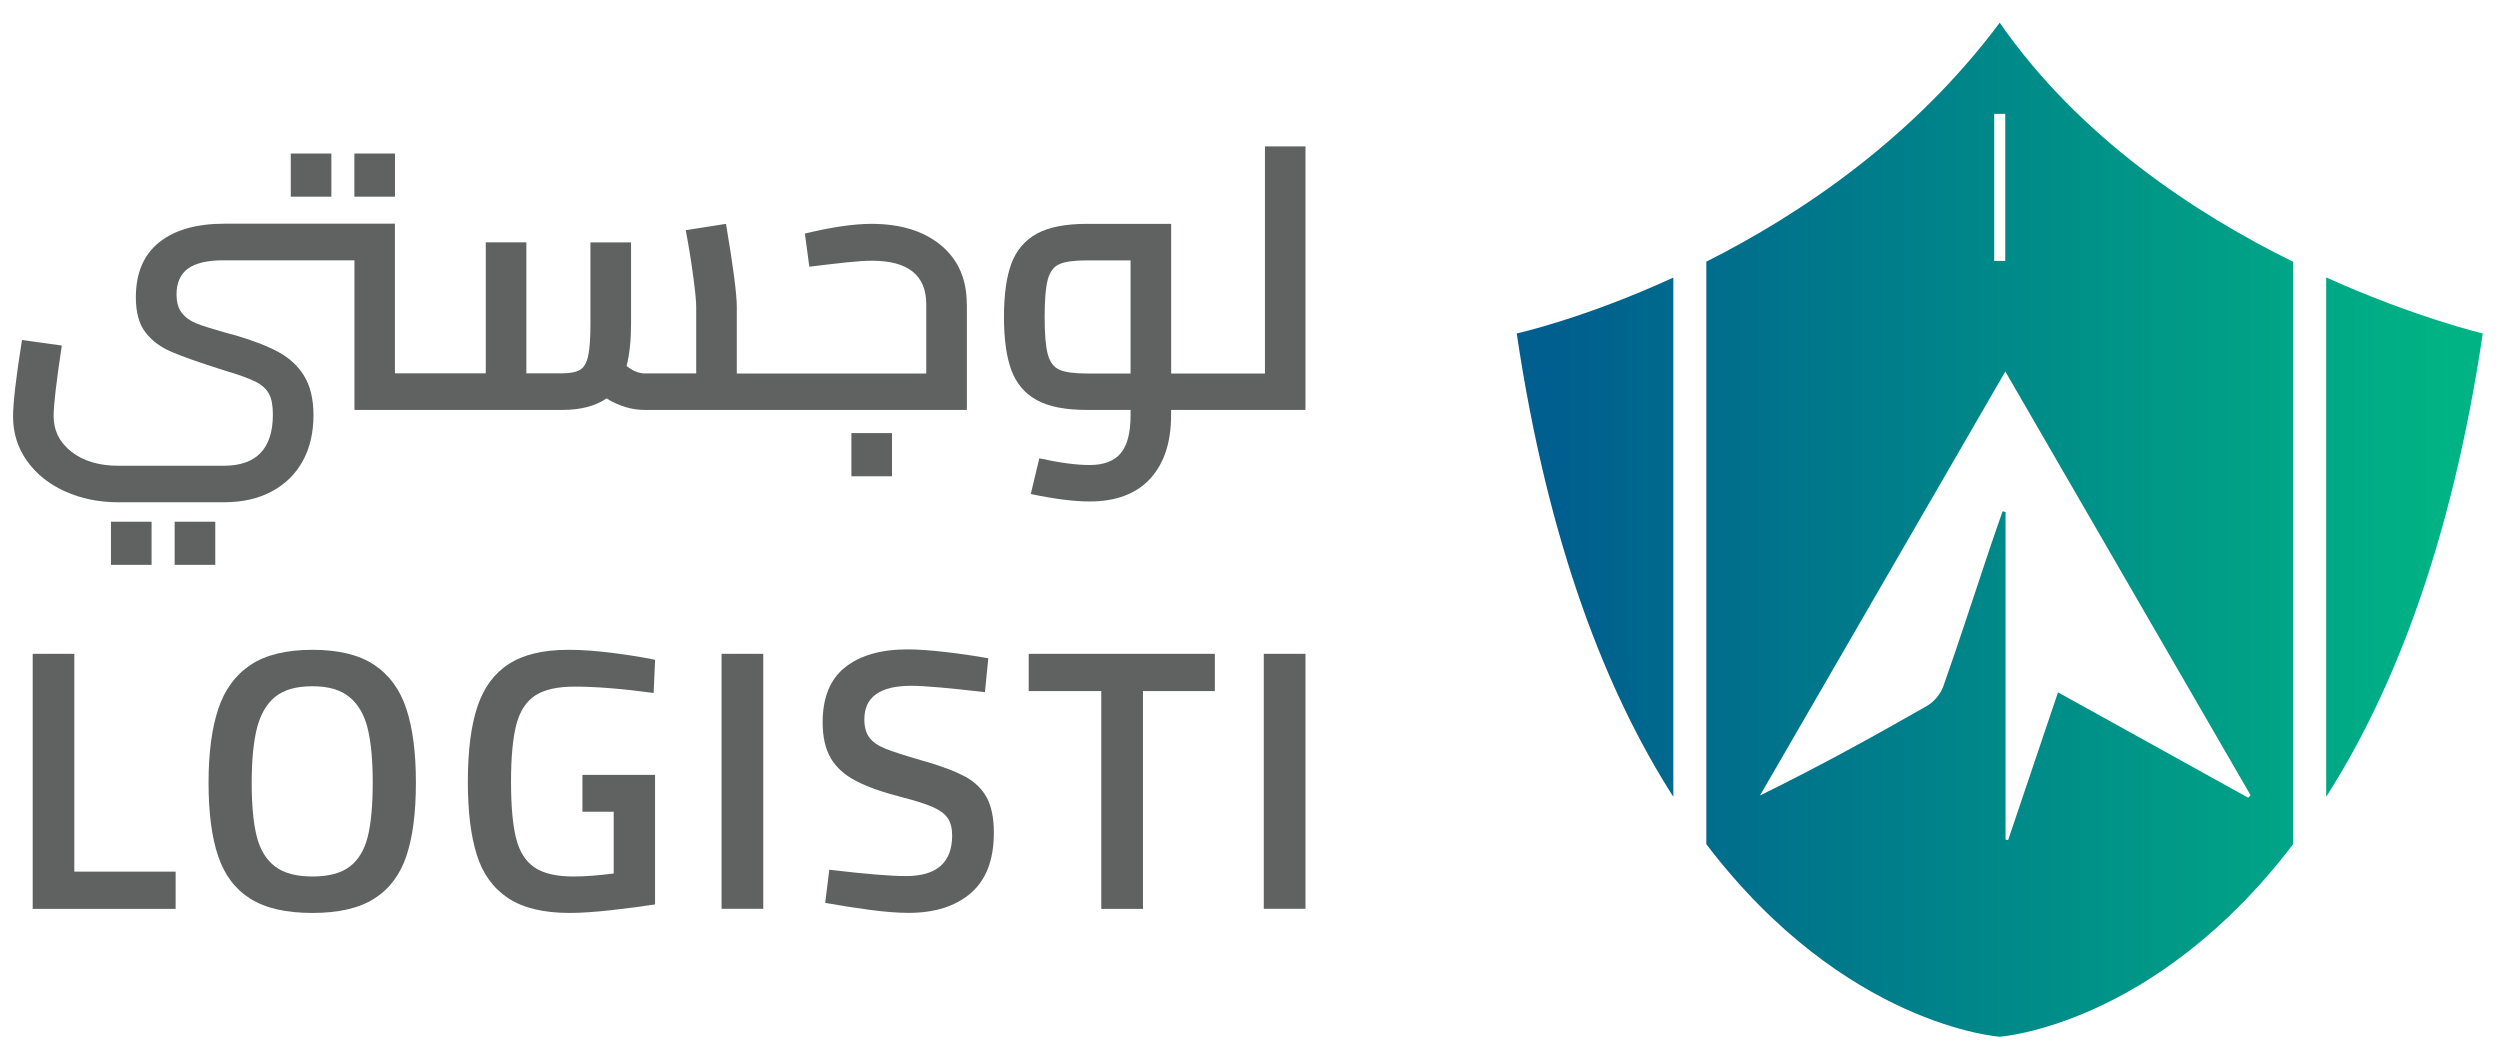
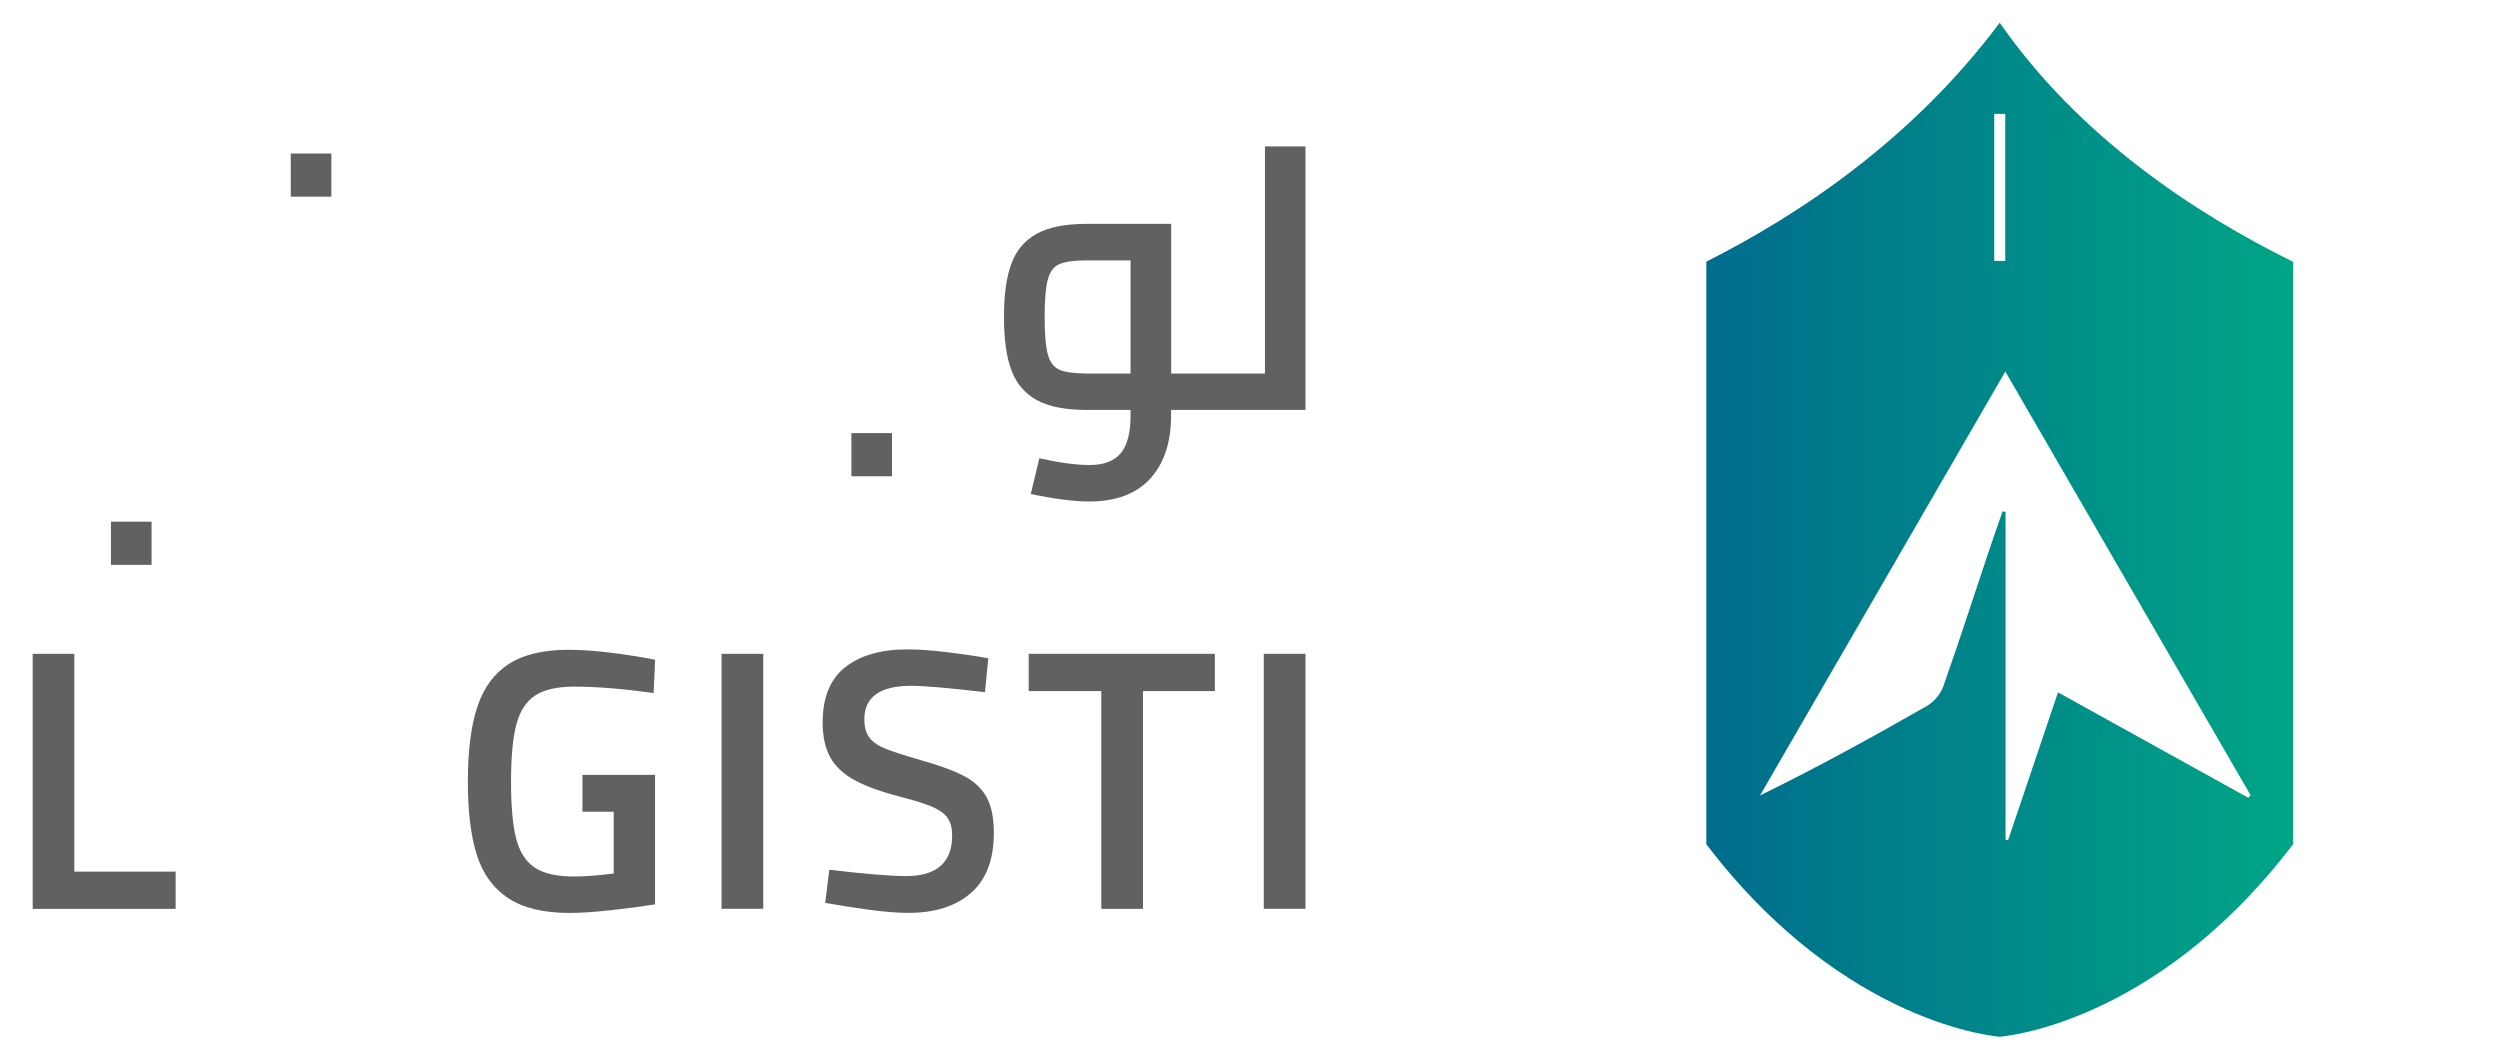
<svg xmlns="http://www.w3.org/2000/svg" width="100" height="42" viewBox="0 0 100 42" fill="none">
  <path d="M6.063 20.868H4.438V22.594H6.063V20.868Z" fill="#606161" />
-   <path d="M15.799 6.141H14.175V7.867H15.799V6.141Z" fill="#606161" />
  <path d="M13.255 6.141H11.631V7.867H13.255V6.141Z" fill="#606161" />
-   <path d="M8.611 20.868H6.986V22.594H8.611V20.868Z" fill="#606161" />
+   <path d="M8.611 20.868H6.986H8.611V20.868Z" fill="#606161" />
  <path d="M35.68 17.324H34.056V19.051H35.68V17.324Z" fill="#606161" />
-   <path d="M38.672 12.171C38.672 11.169 38.327 10.383 37.638 9.81C36.948 9.24 36.022 8.954 34.859 8.954C34.155 8.954 33.267 9.083 32.195 9.343L32.373 10.669C32.928 10.599 33.419 10.543 33.849 10.497C34.275 10.453 34.617 10.429 34.877 10.429C36.326 10.429 37.05 11.011 37.05 12.171V14.94H29.472V12.276C29.472 11.77 29.329 10.663 29.04 8.954L27.43 9.208C27.55 9.845 27.649 10.456 27.728 11.046C27.807 11.636 27.848 12.045 27.848 12.273V14.937H25.794C25.555 14.937 25.312 14.838 25.064 14.639C25.183 14.172 25.242 13.608 25.242 12.942V9.696H23.618V12.942C23.618 13.526 23.588 13.959 23.527 14.236C23.469 14.514 23.358 14.701 23.2 14.794C23.042 14.888 22.797 14.934 22.469 14.934H21.055V9.693H19.431V14.934H15.797V8.948H8.978C7.856 8.948 6.986 9.197 6.366 9.693C5.747 10.19 5.434 10.923 5.434 11.896C5.434 12.492 5.56 12.957 5.814 13.29C6.068 13.623 6.416 13.883 6.857 14.072C7.298 14.262 8.005 14.511 8.978 14.818C9.545 14.987 9.957 15.136 10.214 15.264C10.471 15.393 10.652 15.554 10.757 15.749C10.863 15.942 10.915 16.22 10.915 16.576C10.915 17.946 10.261 18.63 8.949 18.63H4.736C3.962 18.63 3.337 18.443 2.861 18.072C2.384 17.701 2.145 17.222 2.145 16.635C2.145 16.208 2.253 15.27 2.472 13.821L0.88 13.599C0.643 15.078 0.523 16.1 0.523 16.667C0.523 17.321 0.707 17.911 1.076 18.431C1.444 18.951 1.949 19.36 2.595 19.652C3.24 19.945 3.953 20.091 4.739 20.091H8.952C9.697 20.091 10.339 19.945 10.88 19.652C11.421 19.36 11.832 18.951 12.116 18.431C12.399 17.911 12.539 17.301 12.539 16.608C12.539 15.974 12.417 15.454 12.174 15.051C11.932 14.648 11.59 14.33 11.155 14.09C10.716 13.85 10.147 13.628 9.443 13.421L8.952 13.287C8.455 13.146 8.087 13.03 7.842 12.93C7.599 12.831 7.406 12.691 7.269 12.512C7.129 12.334 7.062 12.086 7.062 11.767C7.062 11.312 7.214 10.97 7.514 10.748C7.818 10.526 8.292 10.412 8.937 10.412H14.178V16.398H22.472C23.226 16.398 23.822 16.243 24.26 15.936C24.757 16.243 25.268 16.398 25.794 16.398H38.675V12.171H38.672Z" fill="#606161" />
  <path d="M50.598 5.857V14.94H46.846V8.954H43.481C42.616 8.954 41.947 9.086 41.471 9.349C40.995 9.611 40.656 10.009 40.457 10.54C40.258 11.072 40.159 11.785 40.159 12.676C40.159 13.567 40.258 14.283 40.457 14.812C40.656 15.343 40.992 15.741 41.471 16.004C41.947 16.267 42.616 16.398 43.481 16.398H45.222V16.62C45.222 17.315 45.091 17.818 44.828 18.131C44.565 18.443 44.15 18.601 43.583 18.601C43.048 18.601 42.377 18.51 41.573 18.332L41.231 19.761C42.175 19.959 42.958 20.059 43.583 20.059C44.644 20.059 45.453 19.752 46.011 19.144C46.566 18.534 46.843 17.692 46.843 16.62V16.398H52.219V5.857H50.595H50.598ZM45.222 14.94H43.481C42.975 14.94 42.607 14.891 42.38 14.791C42.152 14.692 41.994 14.485 41.912 14.172C41.827 13.859 41.786 13.36 41.786 12.676C41.786 11.992 41.827 11.493 41.912 11.18C41.997 10.868 42.152 10.66 42.38 10.564C42.607 10.465 42.975 10.415 43.481 10.415H45.222V14.94Z" fill="#606161" />
  <path d="M2.973 26.153H1.308V36.355H7.025V34.865H2.973V26.153Z" fill="#606161" />
-   <path d="M14.968 26.594C14.363 26.191 13.539 25.992 12.496 25.992C11.453 25.992 10.629 26.194 10.025 26.594C9.42 26.997 8.987 27.584 8.73 28.359C8.473 29.133 8.342 30.114 8.342 31.306C8.342 32.498 8.467 33.474 8.722 34.234C8.976 34.993 9.402 35.563 10.01 35.946C10.615 36.328 11.444 36.518 12.496 36.518C13.548 36.518 14.363 36.328 14.968 35.946C15.572 35.563 16.002 34.996 16.256 34.239C16.51 33.486 16.636 32.507 16.636 31.306C16.636 30.106 16.51 29.133 16.256 28.359C16.002 27.584 15.572 26.997 14.968 26.594ZM14.708 33.474C14.573 34.006 14.334 34.403 13.986 34.666C13.638 34.929 13.142 35.06 12.496 35.06C11.851 35.06 11.351 34.926 11 34.657C10.647 34.389 10.404 33.988 10.27 33.459C10.136 32.928 10.068 32.212 10.068 31.306C10.068 30.401 10.139 29.688 10.276 29.133C10.416 28.578 10.659 28.157 11.006 27.874C11.354 27.59 11.851 27.45 12.496 27.45C13.142 27.45 13.627 27.593 13.977 27.882C14.331 28.172 14.573 28.589 14.708 29.142C14.842 29.694 14.909 30.415 14.909 31.309C14.909 32.203 14.842 32.945 14.708 33.477V33.474Z" fill="#606161" />
  <path d="M21.416 27.815C21.779 27.581 22.301 27.465 22.988 27.465C23.841 27.465 24.893 27.549 26.146 27.719L26.204 26.392C25.737 26.293 25.173 26.203 24.513 26.118C23.853 26.033 23.26 25.992 22.734 25.992C21.732 25.992 20.937 26.182 20.353 26.559C19.766 26.936 19.348 27.508 19.094 28.271C18.84 29.036 18.714 30.033 18.714 31.262C18.714 32.492 18.834 33.43 19.07 34.187C19.307 34.947 19.725 35.525 20.321 35.922C20.917 36.319 21.741 36.518 22.792 36.518C23.23 36.518 23.78 36.48 24.446 36.407C25.112 36.334 25.696 36.255 26.202 36.176V30.994H23.298V32.469H24.548V34.941C23.914 35.02 23.377 35.06 22.941 35.06C22.258 35.06 21.735 34.938 21.378 34.695C21.022 34.453 20.776 34.061 20.642 33.527C20.508 32.989 20.441 32.235 20.441 31.262C20.441 30.29 20.514 29.507 20.657 28.969C20.8 28.434 21.054 28.049 21.416 27.815Z" fill="#606161" />
  <path d="M30.53 26.153H28.862V36.352H30.53V26.153Z" fill="#606161" />
  <path d="M38.594 31.061C38.188 30.839 37.607 30.623 36.853 30.412C36.199 30.222 35.722 30.07 35.425 29.951C35.127 29.831 34.91 29.682 34.776 29.504C34.642 29.326 34.574 29.083 34.574 28.773C34.574 27.879 35.2 27.432 36.45 27.432C36.967 27.432 37.949 27.517 39.398 27.687L39.532 26.331C39.035 26.241 38.48 26.159 37.864 26.086C37.248 26.013 36.727 25.975 36.301 25.975C35.238 25.975 34.408 26.214 33.806 26.69C33.204 27.167 32.906 27.903 32.906 28.893C32.906 29.48 33.014 29.957 33.228 30.322C33.441 30.69 33.774 30.991 34.227 31.23C34.68 31.47 35.29 31.686 36.064 31.885C36.611 32.025 37.026 32.156 37.306 32.279C37.589 32.405 37.791 32.551 37.908 32.726C38.028 32.901 38.086 33.132 38.086 33.419C38.086 34.499 37.47 35.043 36.24 35.043C35.614 35.043 34.592 34.958 33.172 34.789L33.008 36.115C33.555 36.214 34.136 36.305 34.758 36.39C35.378 36.474 35.907 36.515 36.345 36.515C37.397 36.515 38.229 36.249 38.84 35.718C39.45 35.186 39.754 34.386 39.754 33.313C39.754 32.738 39.664 32.273 39.48 31.92C39.295 31.566 39 31.28 38.594 31.055V31.061Z" fill="#606161" />
  <path d="M41.148 27.643H44.051V36.355H45.719V27.643H48.594V26.153H41.148V27.643Z" fill="#606161" />
  <path d="M52.219 26.153H50.551V36.352H52.219V26.153Z" fill="#606161" />
  <path d="M79.988 0.91C76.538 5.529 72.042 8.556 68.253 10.466V33.768C73.795 41.051 79.988 41.469 79.988 41.469C79.988 41.469 86.182 41.051 91.724 33.768V10.472C87.789 8.532 83.155 5.473 79.988 0.907V0.91ZM79.769 4.556H80.21V10.437H79.769V4.556ZM89.924 31.907C87.418 30.516 84.911 29.128 82.32 27.694C81.648 29.684 80.988 31.644 80.324 33.607L80.222 33.584V20.481L80.105 20.452C79.927 20.963 79.746 21.471 79.574 21.986C78.963 23.808 78.373 25.64 77.733 27.452C77.625 27.758 77.356 28.08 77.073 28.24C74.896 29.485 72.699 30.692 70.4 31.819C73.643 26.213 76.886 20.61 80.213 14.86C83.532 20.598 86.778 26.204 90.024 31.81L89.927 31.91L89.924 31.907Z" fill="url(#paint0_linear_7164_227165)" />
-   <path d="M93.047 11.097V31.872C95.697 27.729 98.054 21.807 99.311 13.338C99.311 13.338 96.605 12.701 93.047 11.097Z" fill="url(#paint1_linear_7164_227165)" />
-   <path d="M66.933 31.872V11.103C63.342 12.751 60.669 13.338 60.669 13.338C61.925 21.807 64.283 27.732 66.933 31.872Z" fill="url(#paint2_linear_7164_227165)" />
  <defs>
    <linearGradient id="paint0_linear_7164_227165" x1="97.713" y1="21.188" x2="62.58" y2="21.188" gradientUnits="userSpaceOnUse">
      <stop stop-color="#00B384" />
      <stop offset="1" stop-color="#005F8E" />
    </linearGradient>
    <linearGradient id="paint1_linear_7164_227165" x1="97.712" y1="21.483" x2="62.579" y2="21.483" gradientUnits="userSpaceOnUse">
      <stop stop-color="#00B384" />
      <stop offset="1" stop-color="#005F8E" />
    </linearGradient>
    <linearGradient id="paint2_linear_7164_227165" x1="97.713" y1="21.486" x2="62.58" y2="21.486" gradientUnits="userSpaceOnUse">
      <stop stop-color="#00B384" />
      <stop offset="1" stop-color="#005F8E" />
    </linearGradient>
  </defs>
</svg>